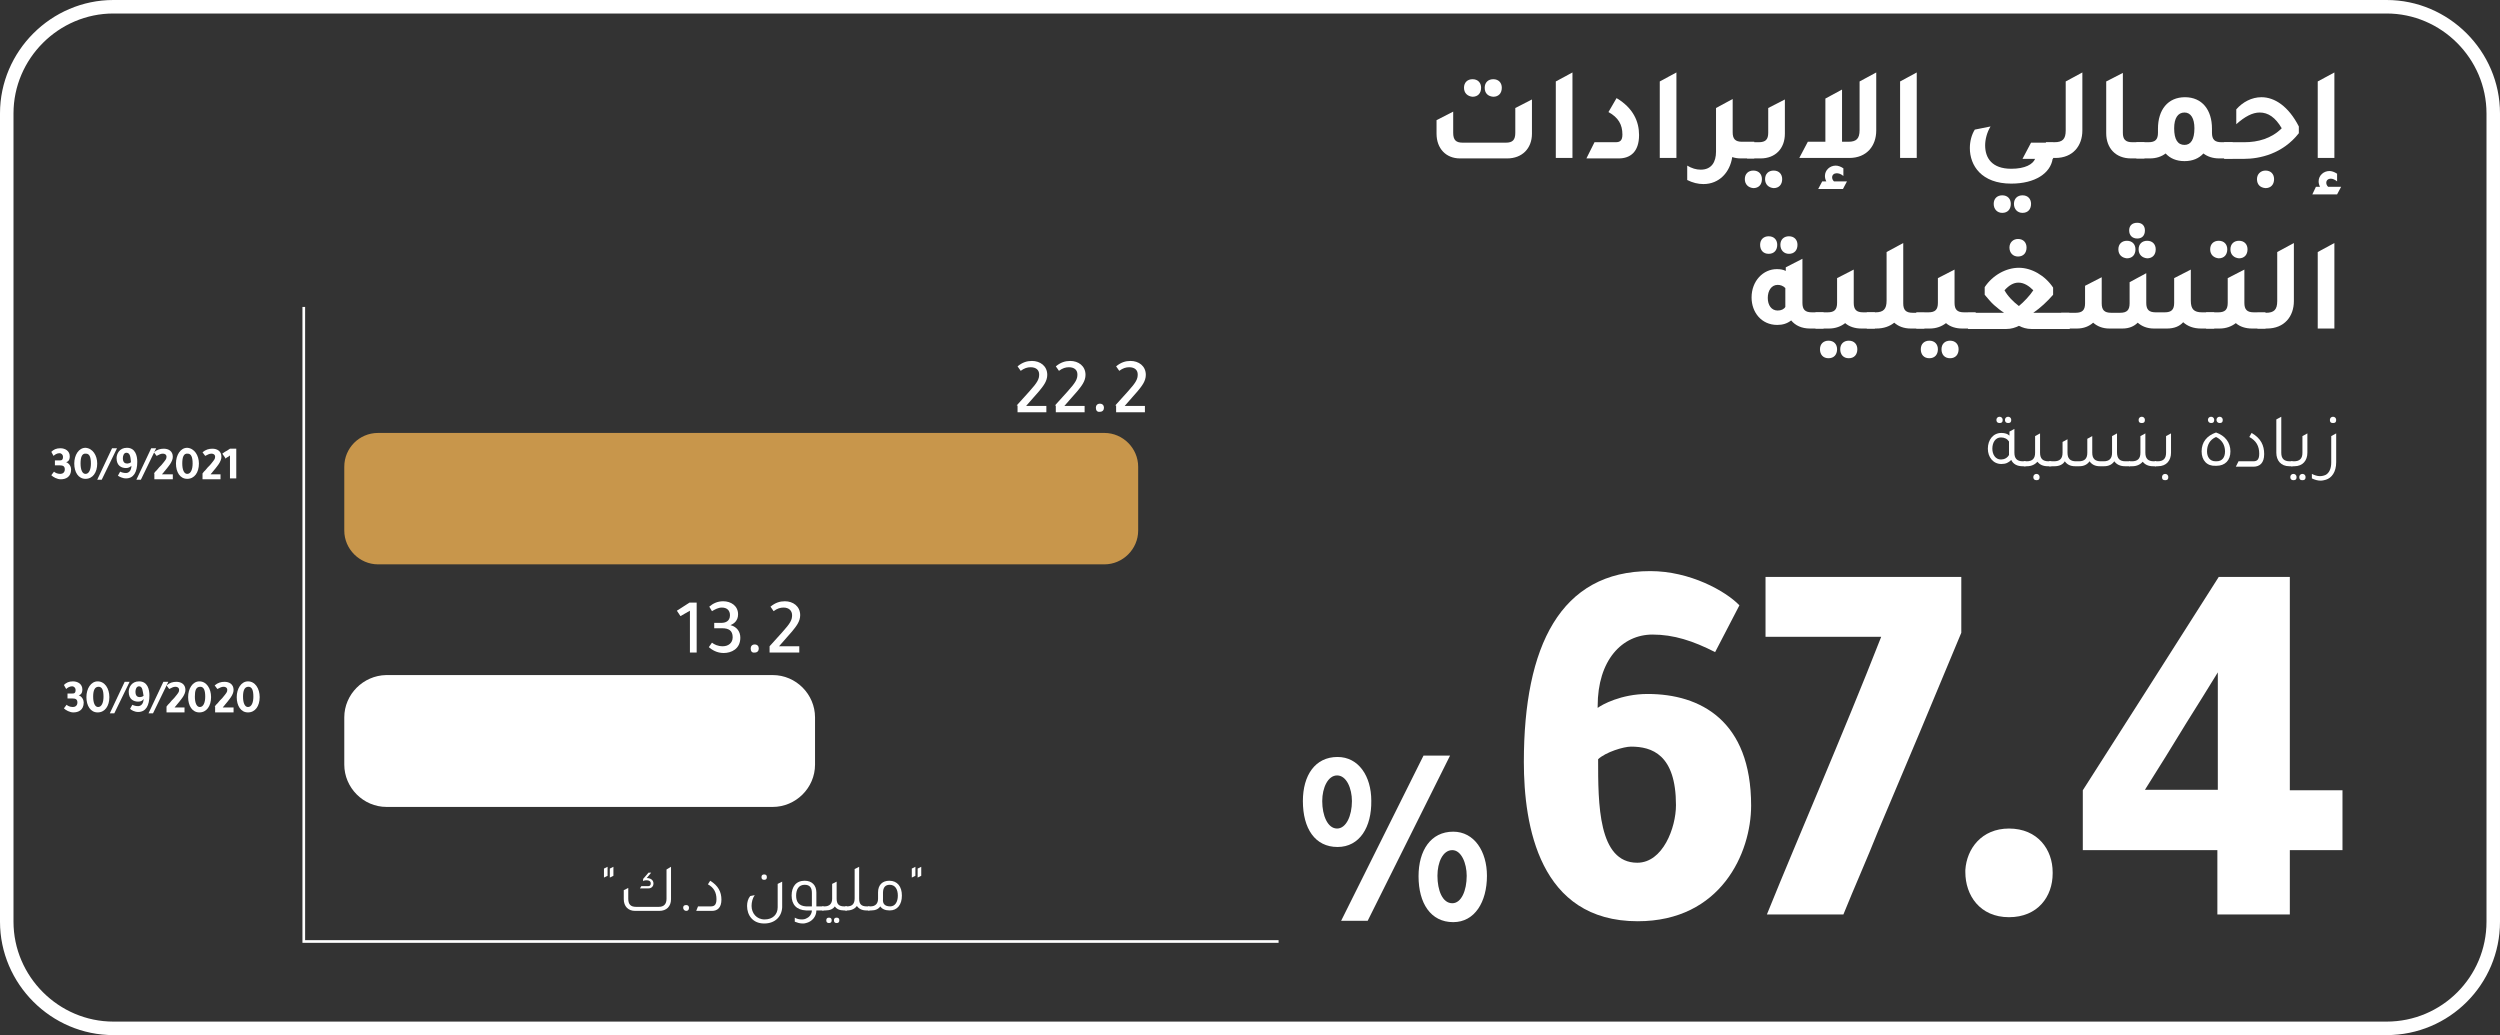
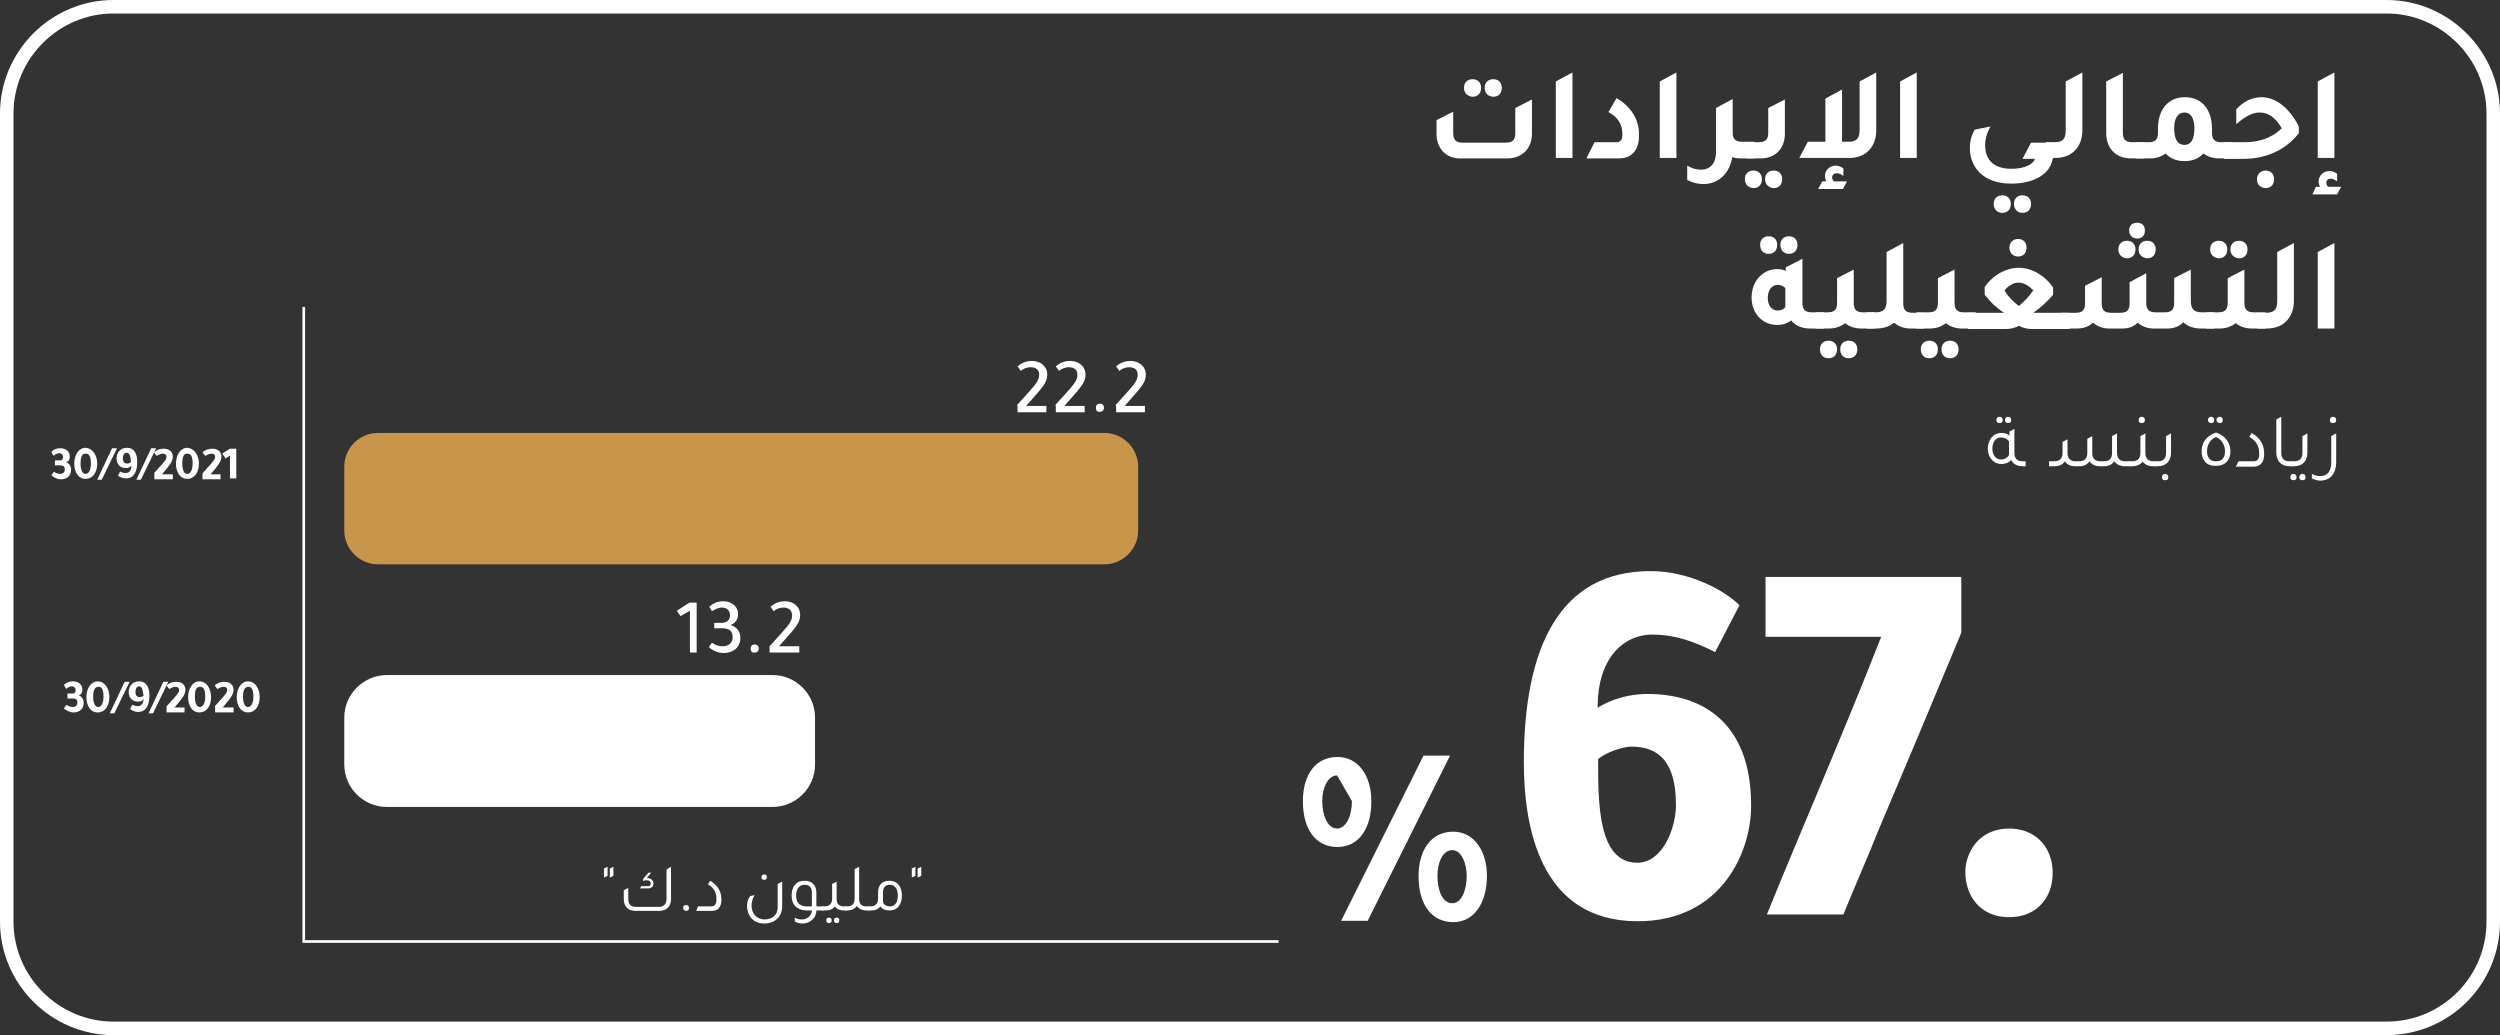
<svg xmlns="http://www.w3.org/2000/svg" version="1.1" id="Layer_1" x="0px" y="0px" viewBox="0 0 555.5 230" style="enable-background:new 0 0 555.5 230;" xml:space="preserve">
  <rect x="0" y="0" width="555.5" height="230" fill="#333333" stroke="none" />
  <style type="text/css">
	.st0{fill:none;stroke:#FFFFFF;stroke-width:3;stroke-miterlimit:10;}
	.st1{fill:#FFFFFF;}
	.st2{fill:#C8964B;}
	.st3{fill:none;stroke:#FFFFFF;stroke-width:0.593;stroke-miterlimit:10;}
</style>
  <path class="st0" d="M530.3,228.5H25.2c-13,0-23.7-10.7-23.7-23.7V25.2c0-13,10.7-23.7,23.7-23.7h505.1c13,0,23.7,10.7,23.7,23.7  v179.6C554,217.9,543.4,228.5,530.3,228.5z" />
  <g>
    <g>
-       <path class="st1" d="M297.2,188.2c-5,0-7.7-4.1-7.7-10.2c0-5.7,2.7-9.8,7.7-9.8c4.7,0,7.5,4.3,7.5,9.7    C304.8,183.8,302.1,188.2,297.2,188.2z M297.1,172.3c-2,0-3.3,2.7-3.3,5.7c0,3.2,1.2,6.1,3.3,6.1c2,0,3.3-2.8,3.3-6.1    C300.4,175.2,299.2,172.3,297.1,172.3z M316.3,167.9h5.9l-18.3,36.7H298L316.3,167.9z M322.9,204.9c-5,0-7.7-4.2-7.7-10.2    c0-5.7,2.7-9.9,7.7-9.9c4.7,0,7.5,4.4,7.5,9.8C330.4,200.4,327.7,204.9,322.9,204.9z M322.7,188.9c-2.1,0-3.3,2.7-3.3,5.7    c0,3.2,1.1,6.1,3.3,6.1c2,0,3.2-2.8,3.2-6.1C325.9,191.8,324.7,188.9,322.7,188.9z" />
+       <path class="st1" d="M297.2,188.2c-5,0-7.7-4.1-7.7-10.2c0-5.7,2.7-9.8,7.7-9.8c4.7,0,7.5,4.3,7.5,9.7    C304.8,183.8,302.1,188.2,297.2,188.2z M297.1,172.3c-2,0-3.3,2.7-3.3,5.7c0,3.2,1.2,6.1,3.3,6.1c2,0,3.3-2.8,3.3-6.1    z M316.3,167.9h5.9l-18.3,36.7H298L316.3,167.9z M322.9,204.9c-5,0-7.7-4.2-7.7-10.2    c0-5.7,2.7-9.9,7.7-9.9c4.7,0,7.5,4.4,7.5,9.8C330.4,200.4,327.7,204.9,322.9,204.9z M322.7,188.9c-2.1,0-3.3,2.7-3.3,5.7    c0,3.2,1.1,6.1,3.3,6.1c2,0,3.2-2.8,3.2-6.1C325.9,191.8,324.7,188.9,322.7,188.9z" />
    </g>
  </g>
  <g>
    <path class="st1" d="M450.1,102.5v1.1h-0.7c-1.2,0-2.1-0.5-2.5-1.4c-0.6,0.6-1.2,0.9-2.2,0.9c-1.8,0-3-1.5-3-3.4c0-2,1.2-3.5,3-3.5   c0.8,0,1.4,0.2,1.8,0.6v-0.9l1.1-0.6v5.3c0,1.3,0.6,1.9,1.9,1.9H450.1z M444.6,97.2c-1.2,0-1.9,1.1-1.9,2.5c0,1.3,0.7,2.4,1.9,2.4   c0.7,0,1.4-0.3,1.8-1c0-0.2,0-0.3,0-0.5v-2.5C446,97.5,445.4,97.2,444.6,97.2z M443.6,93.3c0-0.4,0.3-0.7,0.7-0.7   c0.4,0,0.7,0.3,0.7,0.7c0,0.5-0.2,0.7-0.7,0.7C443.8,94,443.6,93.7,443.6,93.3z M445.5,93.3c0-0.4,0.3-0.7,0.7-0.7   c0.4,0,0.7,0.3,0.7,0.7c0,0.5-0.2,0.7-0.7,0.7C445.7,94,445.5,93.7,445.5,93.3z" />
-     <path class="st1" d="M455.8,102.5v1.1H455c-1.1,0-1.8-0.4-2.3-1c-0.5,0.6-1.3,1-2.3,1h-0.7v-1.1h0.6c1.3,0,1.9-0.6,1.9-1.9v-3.7   l1.1-0.6v4.3c0,1.3,0.6,1.9,1.9,1.9H455.8z M453.2,106c0,0.5-0.2,0.7-0.7,0.7s-0.7-0.3-0.7-0.7c0-0.4,0.3-0.7,0.7-0.7   S453.2,105.6,453.2,106z" />
    <path class="st1" d="M455.4,102.5h1c1.3,0,1.9-0.6,1.9-1.9v-2.4l1.1-0.6v3c0,1.3,0.6,1.9,1.9,1.9h0.6c1.3,0,1.9-0.6,1.9-1.9v-3.1   l1.1-0.6v3.7c0,1.3,0.6,1.9,1.9,1.9h0.6c1.3,0,1.9-0.6,1.9-1.9v-3.7l1.1-0.6v4.2c0,1.4,0.6,2,1.9,2h1v1.1h-1.1   c-1.1,0-1.9-0.4-2.4-1.1c-0.5,0.7-1.2,1.1-2.3,1.1h-0.9c-1.1,0-1.8-0.4-2.3-1.1c-0.5,0.7-1.2,1.1-2.3,1.1h-0.9   c-1.1,0-1.8-0.4-2.3-1.1c-0.4,0.7-1.2,1.1-2.3,1.1h-1.2V102.5z" />
    <path class="st1" d="M479.1,102.5v1.1h-0.7c-1.1,0-1.8-0.4-2.3-1c-0.5,0.6-1.3,1-2.3,1h-0.7v-1.1h0.6c1.3,0,1.9-0.6,1.9-1.9v-3.7   l1.1-0.6v4.3c0,1.3,0.6,1.9,1.9,1.9H479.1z M475.2,93.3c0-0.4,0.3-0.7,0.7-0.7s0.7,0.3,0.7,0.7c0,0.5-0.2,0.7-0.7,0.7   S475.2,93.8,475.2,93.3z" />
    <path class="st1" d="M478.8,102.5h0.6c1.3,0,1.9-0.6,1.9-1.9v-3.7l1.1-0.6v4.3c0,1.7-1,3-2.9,3h-0.7V102.5z M480.4,106   c0-0.4,0.3-0.7,0.7-0.7s0.7,0.3,0.7,0.7c0,0.5-0.2,0.7-0.7,0.7S480.4,106.5,480.4,106z" />
    <path class="st1" d="M489.2,100.3c0-2.1,1.2-3.5,3.2-4.2c2,0.7,3.2,2.2,3.2,4.2c0,2-1.2,3.2-3.1,3.2h-0.2   C490.4,103.6,489.2,102.3,489.2,100.3z M492.5,102.5c1.3,0,1.9-0.9,1.9-2.2c0-1.4-0.7-2.6-2-3.2c-1.4,0.6-2,1.8-2,3.2   c0,1.2,0.6,2.2,1.9,2.2H492.5z M490.6,93.3c0-0.4,0.3-0.7,0.7-0.7c0.4,0,0.7,0.3,0.7,0.7c0,0.5-0.2,0.7-0.7,0.7   C490.9,94,490.6,93.7,490.6,93.3z M492.5,93.3c0-0.4,0.3-0.7,0.7-0.7c0.4,0,0.7,0.3,0.7,0.7c0,0.5-0.2,0.7-0.7,0.7   C492.8,94,492.5,93.7,492.5,93.3z" />
    <path class="st1" d="M497.4,102.5h3.2c0.8,0,1.4-0.2,1.4-1.7c0-1.7-0.7-2.9-2.2-3.7l0.5-0.9c2.1,1.2,2.8,2.8,2.8,4.7   c0,2-1,2.8-2.4,2.8h-3.9L497.4,102.5z" />
    <path class="st1" d="M505.8,100.6v-7.4l1.1-0.6v8c0,1.3,0.6,1.9,1.9,1.9h0.6v1.1h-0.7C506.8,103.6,505.8,102.3,505.8,100.6z" />
    <path class="st1" d="M508.9,106c0-0.4,0.3-0.7,0.7-0.7c0.4,0,0.7,0.3,0.7,0.7c0,0.5-0.2,0.7-0.7,0.7   C509.2,106.7,508.9,106.5,508.9,106z M509.1,102.5h0.6c1.3,0,1.9-0.6,1.9-1.9v-3.7l1.1-0.6v4.3c0,1.7-1,3-2.9,3h-0.7V102.5z    M510.9,106c0-0.4,0.3-0.7,0.7-0.7c0.4,0,0.7,0.3,0.7,0.7c0,0.5-0.2,0.7-0.7,0.7C511.1,106.7,510.9,106.5,510.9,106z" />
    <path class="st1" d="M516.8,106.6c-0.4,0.1-0.7,0.2-1.2,0.2c-0.6,0-1.3-0.2-1.9-0.5v-1c0.6,0.3,1.2,0.5,1.8,0.5   c0.4,0,0.9-0.1,1.3-0.3c0.7-0.4,1.2-1.3,1.2-2.7v-5.9l1.1-0.6v6.4C519.1,104.9,518.1,106.2,516.8,106.6z M517.7,93.3   c0-0.4,0.3-0.7,0.7-0.7s0.7,0.3,0.7,0.7c0,0.5-0.2,0.7-0.7,0.7S517.7,93.8,517.7,93.3z" />
  </g>
  <g>
    <path class="st1" d="M319.2,29.7v-3l3.7-1.9v4.7c0,1.6,0.6,2.2,2.1,2.2h9.6c1.5,0,2.1-0.6,2.1-2.2V24l3.7-1.9v7.6   c0,3.3-2.2,5.5-5.5,5.5h-10.5C321.3,35.2,319.2,33,319.2,29.7z M325.3,19.5c0-1.2,0.8-1.9,1.9-1.9c1.2,0,1.9,0.8,1.9,1.9   c0,1.2-0.7,2-1.9,2C326.1,21.4,325.3,20.7,325.3,19.5z M329.9,19.5c0-1.2,0.8-1.9,1.9-1.9c1.2,0,1.9,0.8,1.9,1.9c0,1.2-0.7,2-1.9,2   C330.6,21.4,329.9,20.7,329.9,19.5z" />
    <path class="st1" d="M345.7,18.1l3.7-2v19h-3.7V18.1z" />
    <path class="st1" d="M354.3,31.6h4.7c0.9,0,1.5-0.3,1.5-1.7c0-2.2-0.9-3.8-3.1-5l1.8-3.1c3.7,2.2,5,5.2,5,8.2c0,3.8-2,5.2-4.5,5.2   h-7.2L354.3,31.6z" />
    <path class="st1" d="M368.8,18.1l3.7-2v19h-3.7V18.1z" />
    <path class="st1" d="M389.8,31.6v3.6h-3c-0.7,0-1.3-0.1-1.9-0.3c-0.5,3.4-2.9,6-6.4,6c-1.2,0-2.4-0.3-3.6-0.9v-3.2   c1,0.6,2,0.9,3,0.9c2.4,0,3.4-1.7,3.4-4V24l2.4-1.3l1.3-0.7v0l0,0v7.4c0,1.5,0.6,2.1,2.1,2.1H389.8z" />
    <path class="st1" d="M387.7,39.8c0-1.2,0.8-1.9,1.9-1.9c1.2,0,1.9,0.8,1.9,1.9c0,1.2-0.7,2-1.9,2C388.5,41.7,387.7,41,387.7,39.8z    M388.1,31.6h2.7c1.5,0,2.1-0.6,2.1-2.1V24l3.7-1.9v7.6c0,3.3-2.1,5.5-5.4,5.5h-3V31.6z M392.2,39.8c0-1.2,0.8-1.9,1.9-1.9   c1.2,0,1.9,0.8,1.9,1.9c0,1.2-0.7,2-1.9,2C393,41.7,392.2,41,392.2,39.8z" />
    <path class="st1" d="M416.9,16.1V29c0,3.4-2.1,6.1-6,6.1h-11.1l1.9-3.6h3.9v-9.6l3.7-2v11.6h1.4c1.8,0,2.5-0.7,2.5-2.6V18.1   L416.9,16.1z M408.1,38.5c-0.5,0-1,0.3-1,0.9c0,0.3,0.1,0.6,0.4,0.9h2.9l-0.9,1.7H404l0.9-1.7h0.9c-0.2-0.4-0.3-0.8-0.3-1.2   c0-1.3,1.1-2.3,2.4-2.3c0.5,0,1.1,0.2,1.7,0.6v1.7C409,38.6,408.5,38.5,408.1,38.5z" />
    <path class="st1" d="M422.2,18.1l3.7-2v19h-3.7V18.1z" />
    <path class="st1" d="M446.9,40.8c-6.6,0-9.2-4-9.2-7.9c0-1.5,0.4-3,1.1-4.1l3.5-0.7c-0.8,1.3-1.2,2.9-1.2,4.2   c0,2.8,1.5,5.2,5.8,5.2c3.1,0,4.8-1,5.3-2.2h-2.8l1.9-3.6h4.9v3.6h-0.1C455.6,38.5,452.2,40.8,446.9,40.8z M443,45.3   c0-1.2,0.8-1.9,1.9-1.9c1.2,0,1.9,0.8,1.9,1.9c0,1.2-0.7,2-1.9,2C443.8,47.3,443,46.5,443,45.3z M447.5,45.3c0-1.2,0.8-1.9,1.9-1.9   c1.2,0,1.9,0.8,1.9,1.9c0,1.2-0.7,2-1.9,2C448.3,47.3,447.5,46.5,447.5,45.3z" />
    <path class="st1" d="M454.6,31.6h1.9c1.8,0,2.5-0.7,2.5-2.6V18.1l3.7-2V29c0,3.4-2.1,6.1-6,6.1h-2.1V31.6z" />
    <path class="st1" d="M468,29.6V18.1l3.7-1.9v13.3c0,1.5,0.6,2.1,2.1,2.1h2.7v3.6h-3C470.1,35.2,468,32.9,468,29.6z" />
    <path class="st1" d="M496.1,31.6v3.6h-3c-1.4,0-2.6-0.4-3.5-1.1c-1,1.1-2.4,1.7-4.2,1.7c-1.8,0-3.2-0.6-4.2-1.7   c-0.9,0.7-2.1,1.1-3.5,1.1h-3v-3.6h2.7c1.5,0,2.1-0.6,2.1-2.1v-0.9c0-4.2,2.2-7,6-7s6,2.8,6,7v0.9c0,1.5,0.6,2.1,2.1,2.1H496.1z    M487.6,28.5c0-2.2-0.8-3.5-2.2-3.5c-1.5,0-2.3,1.3-2.3,3.5c0,2.5,0.8,3.7,2.3,3.7C486.8,32.2,487.6,31,487.6,28.5z" />
    <path class="st1" d="M494.3,31.6h4.4c3,0,6-0.8,8.3-3.1c-1.4-2.4-3-3.5-4.9-3.5c-1.6,0-3.3,0.9-5.2,2.6v-3.3   c1.4-1.6,3.4-2.7,5.6-2.7c2.9,0,6,2,8.3,6.5v1.5c-3.6,4.6-8.7,5.7-12.2,5.7h-4.4V31.6z M501.5,39.8c0-1.1,0.8-1.9,1.9-1.9   c1.2,0,1.9,0.8,1.9,1.9c0,1.2-0.7,2-1.9,2C502.2,41.7,501.5,41,501.5,39.8z" />
    <path class="st1" d="M514.6,41.5h0.9c-0.2-0.4-0.3-0.8-0.3-1.2c0-1.3,1.1-2.3,2.4-2.3c0.5,0,1.1,0.2,1.7,0.6v1.7   c-0.5-0.4-1-0.6-1.4-0.6c-0.5,0-1,0.3-1,0.9c0,0.3,0.1,0.6,0.4,0.9h2.9l-0.9,1.7h-5.5L514.6,41.5z M515,18.1l3.7-2v19H515V18.1z" />
    <path class="st1" d="M405.2,69.5V73h-3c-1.9,0-3.3-0.7-4.2-1.8c-0.9,0.7-1.9,1-3.1,1c-3.5,0-5.7-2.8-5.7-6.1c0-3.7,2.6-6.3,5.6-6.3   c0.8,0,1.4,0.1,2,0.4v-0.8l3.7-1.9v9.8c0,1.5,0.6,2.1,2.1,2.1H405.2z M391.1,54.4c0-1.2,0.8-1.9,1.9-1.9c1.2,0,1.9,0.8,1.9,1.9   c0,1.2-0.7,2-1.9,2C391.8,56.4,391.1,55.6,391.1,54.4z M395,63.3c-1.4,0-2.2,1.3-2.2,2.9c0,1.6,0.8,2.8,2.2,2.8   c0.8,0,1.4-0.3,1.7-0.8c0-0.2,0-0.5,0-0.7V64C396.2,63.5,395.6,63.3,395,63.3z M395.6,54.4c0-1.2,0.8-1.9,1.9-1.9   c1.2,0,1.9,0.8,1.9,1.9c0,1.2-0.7,2-1.9,2C396.4,56.4,395.6,55.6,395.6,54.4z" />
    <path class="st1" d="M416.6,69.5V73h-3c-1.4,0-2.7-0.4-3.6-1.2c-0.9,0.7-2.1,1.2-3.6,1.2h-3v-3.6h2.7c1.5,0,2.1-0.6,2.1-2.1v-5.5   l3.7-1.9v7.4c0,1.5,0.6,2.1,2.1,2.1H416.6z M408.2,77.6c0,1.2-0.7,2-1.9,2c-1.2,0-1.9-0.8-1.9-2c0-1.2,0.8-1.9,1.9-1.9   C407.5,75.7,408.2,76.5,408.2,77.6z M412.7,77.6c0,1.2-0.7,2-1.9,2c-1.2,0-1.9-0.8-1.9-2c0-1.2,0.8-1.9,1.9-1.9   C412,75.7,412.7,76.5,412.7,77.6z" />
    <path class="st1" d="M427.6,69.5V73h-3c-1.6,0-2.8-0.5-3.7-1.3c-1,0.8-2.3,1.3-4,1.3h-2.1v-3.6h1.9c1.8,0,2.5-0.7,2.5-2.6V56l3.7-2   v6l0,0v7.4c0,1.5,0.6,2.1,2.1,2.1H427.6z" />
    <path class="st1" d="M439,69.5V73h-3c-1.4,0-2.7-0.4-3.6-1.2c-0.9,0.7-2.1,1.2-3.6,1.2h-3v-3.6h2.7c1.5,0,2.1-0.6,2.1-2.1v-5.5   l3.7-1.9v7.4c0,1.5,0.6,2.1,2.1,2.1H439z M430.6,77.6c0,1.2-0.7,2-1.9,2c-1.2,0-1.9-0.8-1.9-2c0-1.2,0.8-1.9,1.9-1.9   C429.9,75.7,430.6,76.5,430.6,77.6z M435.2,77.6c0,1.2-0.7,2-1.9,2c-1.2,0-1.9-0.8-1.9-2c0-1.2,0.8-1.9,1.9-1.9   C434.5,75.7,435.2,76.5,435.2,77.6z" />
    <path class="st1" d="M459.8,69.5l0.1,3.6h-8.5c-1.1,0-2-0.3-2.8-0.7c-0.8,0.4-1.7,0.7-2.8,0.7h-8.5v-3.6h8   c-0.8-0.5-1.5-1.1-2.2-1.7c-0.7-0.6-1.4-1.5-2.1-2.3v-1.7c1.8-2.7,4.8-4.3,7.6-4.3c2.8,0,5.8,1.7,7.6,4.4v1.6   c-1.3,1.5-2.8,2.9-4.4,4H459.8z M451.8,64.5c-0.9-0.9-2-1.7-3.3-1.7c-1.1,0-2.1,0.6-3.1,1.7c0.7,1.3,2,2.6,3.2,3.5   C449.7,67.1,451.1,65.6,451.8,64.5z M446.5,55c0-1.1,0.8-1.9,1.9-1.9c1.2,0,1.9,0.8,1.9,1.9c0,1.2-0.7,2-1.9,2   C447.3,57,446.5,56.2,446.5,55z" />
    <path class="st1" d="M458.1,69.5h3.1c1.5,0,2.1-0.6,2.1-2.1v-3.9l3.7-1.9v5.8c0,1.5,0.6,2.1,2.1,2.1h2c1.5,0,2.1-0.6,2.1-2.1v-4.7   l3.7-2v6.6c0,1.5,0.6,2.1,2.1,2.1h2c1.5,0,2.1-0.6,2.1-2.1v-5.5l3.7-1.9v6.9c0,1.9,0.7,2.6,2.5,2.6h2.7V73h-2.9c-1.7,0-3-0.5-4-1.4   c-0.8,0.9-2,1.4-3.6,1.4h-2.9c-1.5,0-2.7-0.5-3.6-1.3c-0.8,0.8-1.9,1.3-3.4,1.3h-2.9c-1.5,0-2.7-0.5-3.6-1.3   c-0.9,0.8-2.1,1.3-3.6,1.3h-3.5V69.5z M470.7,55.4c0-1.2,0.8-1.9,1.9-1.9c1.2,0,1.9,0.8,1.9,1.9c0,1.2-0.7,2-1.9,2   C471.5,57.3,470.7,56.6,470.7,55.4z M473.1,51.2c0-1,0.6-1.7,1.8-1.7c1.1,0,1.7,0.7,1.7,1.7c0,1.1-0.6,1.8-1.7,1.8   C473.8,53,473.1,52.3,473.1,51.2z M475.2,55.4c0-1.2,0.8-1.9,1.9-1.9c1.2,0,1.9,0.8,1.9,1.9c0,1.2-0.7,2-1.9,2   C476,57.3,475.2,56.6,475.2,55.4z" />
    <path class="st1" d="M503.4,69.5V73h-3c-1.4,0-2.7-0.4-3.6-1.2c-0.9,0.7-2.1,1.2-3.6,1.2h-3v-3.6h2.7c1.5,0,2.1-0.6,2.1-2.1v-5.5   l3.7-1.9v7.4c0,1.5,0.6,2.1,2.1,2.1H503.4z M491.1,55.4c0-1.2,0.8-1.9,1.9-1.9c1.2,0,1.9,0.8,1.9,1.9c0,1.2-0.7,2-1.9,2   C491.9,57.3,491.1,56.6,491.1,55.4z M495.6,55.4c0-1.2,0.8-1.9,1.9-1.9c1.2,0,1.9,0.8,1.9,1.9c0,1.2-0.7,2-1.9,2   C496.4,57.3,495.6,56.6,495.6,55.4z" />
    <path class="st1" d="M501.6,69.5h1.9c1.8,0,2.5-0.7,2.5-2.6V56l3.7-2v12.9c0,3.4-2.1,6.1-6,6.1h-2.1V69.5z" />
    <path class="st1" d="M515,56l3.7-2v19H515V56z" />
  </g>
  <g>
    <g>
      <path class="st1" d="M12.2,103.4v-1.1h1c0.4,0,0.8,0,0.8-0.8c0-0.4-0.3-0.8-0.8-0.8c-0.5,0-1,0.3-1.3,0.6l-0.5-0.9    c0.5-0.5,1.1-0.8,2-0.8c1.1,0,2.1,0.6,2.1,1.8c0,1-0.5,1.2-0.8,1.3c0.8,0.3,1.1,1.1,1.1,1.6c0,1.7-1.2,2.2-2.3,2.2    c-0.8,0-1.7-0.5-2.1-0.9l0.6-0.8c0.2,0.2,0.7,0.5,1.4,0.5c0.5,0,1-0.3,1-1c0-0.7-0.4-0.9-1.1-0.9H12.2z" />
      <path class="st1" d="M21.6,103c0,2-1,3.4-2.6,3.4c-1.6,0-2.5-1.5-2.5-3.4c0-1.9,1-3.5,2.5-3.5C20.6,99.6,21.6,101.2,21.6,103z     M17.9,103c0,1.4,0.4,2.3,1.1,2.3c0.8,0,1.2-1,1.2-2.3c0-1.4-0.3-2.2-1.1-2.2C18.2,100.7,17.9,101.6,17.9,103z" />
      <path class="st1" d="M22.6,106.6h-1l3.3-7h1.1L22.6,106.6z" />
      <path class="st1" d="M28,104c-1,0-2.1-0.5-2.1-2.2c0-0.9,0.6-2.3,2.3-2.3c1.9,0,2.3,1.8,2.3,3.1c0,2.3-0.8,3.7-2.5,3.7    c-0.8,0-1.5-0.4-1.8-0.6l0.5-0.9c0.4,0.2,0.8,0.3,1.3,0.3c0.6,0,1.2-0.5,1.2-1.6C28.9,103.8,28.5,104,28,104z M28.1,100.6    c-0.6,0-0.8,0.7-0.8,1.2c0,1,0.5,1.2,1,1.2c0.2,0,0.6-0.1,0.8-0.3C29,101.8,29,100.6,28.1,100.6z" />
      <path class="st1" d="M31.3,106.6h-1l3.3-7h1.1L31.3,106.6z" />
      <path class="st1" d="M34.2,105.2c0.2-0.3,0.4-0.5,0.7-0.8c0.3-0.4,0.6-0.7,1-1.1c0.9-1.1,1.1-1.3,1.1-1.8c0-0.5-0.4-0.7-0.8-0.7    c-0.5,0-0.8,0.2-1.4,0.5l-0.6-0.8c0.7-0.6,1.4-0.8,2.2-0.8c1,0,2,0.5,2,1.8c0,1.1-1,2.2-2,3.4c-0.1,0.2-0.3,0.3-0.4,0.5h2.4v1.1    h-4.1V105.2z" />
      <path class="st1" d="M44.2,103c0,2-1,3.4-2.6,3.4c-1.6,0-2.5-1.5-2.5-3.4c0-1.9,1-3.5,2.5-3.5C43.2,99.6,44.2,101.2,44.2,103z     M40.5,103c0,1.4,0.4,2.3,1.1,2.3c0.8,0,1.2-1,1.2-2.3c0-1.4-0.3-2.2-1.1-2.2C40.8,100.7,40.5,101.6,40.5,103z" />
      <path class="st1" d="M45,105.2c0.2-0.3,0.4-0.5,0.7-0.8c0.3-0.4,0.6-0.7,1-1.1c0.9-1.1,1.1-1.3,1.1-1.8c0-0.5-0.4-0.7-0.8-0.7    c-0.5,0-0.8,0.2-1.4,0.5l-0.6-0.8c0.7-0.6,1.4-0.8,2.2-0.8c1,0,2,0.5,2,1.8c0,1.1-1,2.2-2,3.4c-0.1,0.2-0.3,0.3-0.4,0.5H49v1.1H45    V105.2z" />
      <path class="st1" d="M52.5,106.3h-1.4v-5.1c-0.1,0.1-0.3,0.2-0.4,0.3c-0.2,0.1-0.4,0.2-0.6,0.4c-0.1-0.3-0.3-0.5-0.5-0.8    c-0.1-0.1-0.1-0.2-0.2-0.3c0.4-0.3,0.7-0.5,1.1-0.7c0.2-0.1,0.4-0.3,0.6-0.4h1.4V106.3z" />
    </g>
  </g>
  <g>
    <g>
      <path class="st1" d="M15,155.2v-1.1h1c0.4,0,0.8,0,0.8-0.8c0-0.4-0.3-0.8-0.8-0.8c-0.5,0-1,0.3-1.3,0.6l-0.5-0.9    c0.5-0.5,1.1-0.8,2-0.8c1.1,0,2.1,0.6,2.1,1.8c0,1-0.5,1.2-0.8,1.3c0.8,0.3,1.1,1.1,1.1,1.6c0,1.7-1.2,2.2-2.3,2.2    c-0.8,0-1.7-0.5-2.1-0.9l0.6-0.8c0.2,0.2,0.7,0.5,1.4,0.5c0.5,0,1-0.3,1-1c0-0.7-0.4-0.9-1.1-0.9H15z" />
      <path class="st1" d="M24.3,154.9c0,2-1,3.4-2.6,3.4c-1.6,0-2.5-1.5-2.5-3.4c0-1.9,1-3.5,2.5-3.5C23.3,151.4,24.3,153,24.3,154.9z     M20.7,154.8c0,1.4,0.4,2.3,1.1,2.3c0.8,0,1.2-1,1.2-2.3c0-1.4-0.3-2.2-1.1-2.2C21,152.6,20.7,153.5,20.7,154.8z" />
      <path class="st1" d="M25.4,158.5h-1l3.3-7h1.1L25.4,158.5z" />
      <path class="st1" d="M30.7,155.9c-1,0-2.1-0.5-2.1-2.2c0-0.9,0.6-2.3,2.3-2.3c1.9,0,2.3,1.8,2.3,3.1c0,2.3-0.8,3.7-2.5,3.7    c-0.8,0-1.5-0.4-1.8-0.7l0.5-0.9c0.4,0.2,0.8,0.3,1.3,0.3c0.6,0,1.2-0.5,1.2-1.6C31.7,155.7,31.3,155.9,30.7,155.9z M30.9,152.5    c-0.6,0-0.8,0.7-0.8,1.2c0,1,0.5,1.2,1,1.2c0.2,0,0.6-0.1,0.8-0.3C31.7,153.6,31.7,152.5,30.9,152.5z" />
      <path class="st1" d="M34,158.5h-1l3.3-7h1.1L34,158.5z" />
      <path class="st1" d="M37,157c0.2-0.3,0.4-0.5,0.7-0.8c0.3-0.4,0.6-0.7,1-1.1c0.9-1.1,1.1-1.3,1.1-1.8c0-0.5-0.4-0.7-0.8-0.7    c-0.5,0-0.8,0.2-1.4,0.5l-0.6-0.8c0.7-0.6,1.4-0.8,2.2-0.8c1,0,2,0.5,2,1.8c0,1.1-1,2.2-2,3.4c-0.1,0.2-0.3,0.3-0.4,0.5H41v1.1H37    V157z" />
      <path class="st1" d="M46.9,154.9c0,2-1,3.4-2.6,3.4c-1.6,0-2.5-1.5-2.5-3.4c0-1.9,1-3.5,2.5-3.5C45.9,151.4,46.9,153,46.9,154.9z     M43.3,154.8c0,1.4,0.4,2.3,1.1,2.3c0.8,0,1.2-1,1.2-2.3c0-1.4-0.3-2.2-1.1-2.2C43.5,152.6,43.3,153.5,43.3,154.8z" />
      <path class="st1" d="M47.7,157c0.2-0.3,0.4-0.5,0.7-0.8c0.3-0.4,0.6-0.7,1-1.1c0.9-1.1,1.1-1.3,1.1-1.8c0-0.5-0.4-0.7-0.8-0.7    c-0.5,0-0.8,0.2-1.4,0.5l-0.6-0.8c0.7-0.6,1.4-0.8,2.2-0.8c1,0,2,0.5,2,1.8c0,1.1-1,2.2-2,3.4c-0.1,0.2-0.3,0.3-0.4,0.5h2.4v1.1    h-4.1V157z" />
      <path class="st1" d="M57.7,154.9c0,2-1,3.4-2.6,3.4c-1.6,0-2.5-1.5-2.5-3.4c0-1.9,1-3.5,2.5-3.5C56.7,151.4,57.7,153,57.7,154.9z     M54,154.8c0,1.4,0.4,2.3,1.1,2.3c0.8,0,1.2-1,1.2-2.3c0-1.4-0.3-2.2-1.1-2.2C54.3,152.6,54,153.5,54,154.8z" />
    </g>
  </g>
  <path class="st2" d="M76.5,103.7v14.2c0,4.1,3.4,7.5,7.5,7.5h161.4c4.1,0,7.5-3.4,7.5-7.5v-14.2c0-4.1-3.4-7.5-7.5-7.5H84  C79.8,96.2,76.5,99.6,76.5,103.7z" />
  <path class="st1" d="M76.5,159.4v10.5c0,5.1,4.2,9.4,9.4,9.4h85.8c5.1,0,9.4-4.2,9.4-9.4v-10.5c0-5.1-4.2-9.4-9.4-9.4H85.8  C80.7,150.1,76.5,154.3,76.5,159.4z" />
  <polyline class="st3" points="284.1,209.2 67.5,209.2 67.5,68.2 " />
  <g>
    <path class="st1" d="M225.9,90.1l2.8-3.1c1.9-2.1,2.2-2.8,2.2-3.8c0-1-0.7-1.6-1.9-1.6c-0.7,0-1.4,0.2-2.2,0.8l-0.7-1   c1.1-0.9,2.1-1.2,3.2-1.2c1.8,0,3.4,1.1,3.4,3.1c0,1.4-0.9,2.5-1.8,3.6l-2.9,3.3h4.5v1.4h-6.4V90.1z" />
    <path class="st1" d="M234.4,90.1l2.8-3.1c1.9-2.1,2.2-2.8,2.2-3.8c0-1-0.7-1.6-1.9-1.6c-0.7,0-1.4,0.2-2.2,0.8l-0.7-1   c1.1-0.9,2.1-1.2,3.2-1.2c1.8,0,3.4,1.1,3.4,3.1c0,1.4-0.9,2.5-1.8,3.6l-2.9,3.3h4.5v1.4h-6.4V90.1z" />
    <path class="st1" d="M243.5,90.6c0-0.5,0.3-0.9,0.9-0.9c0.6,0,0.9,0.4,0.9,0.9c0,0.5-0.3,0.9-0.9,0.9   C243.8,91.6,243.5,91.2,243.5,90.6C243.5,90.7,243.5,90.7,243.5,90.6z" />
    <path class="st1" d="M247.8,90.1l2.8-3.1c1.9-2.1,2.2-2.8,2.2-3.8c0-1-0.7-1.6-1.9-1.6c-0.7,0-1.4,0.2-2.2,0.8l-0.7-1   c1.1-0.9,2.1-1.2,3.2-1.2c1.8,0,3.4,1.1,3.4,3.1c0,1.4-0.9,2.5-1.8,3.6l-2.9,3.3h4.5v1.4h-6.4V90.1z" />
  </g>
  <g>
    <path class="st1" d="M154.9,145h-1.6v-9.3l-2.1,1.2l-0.8-1.2l2.8-1.8h1.6V145z" />
    <path class="st1" d="M158.7,139.8v-1.4h1.6c0.8,0,1.9-0.3,1.9-1.7c0-1-0.6-1.7-1.8-1.7c-0.8,0-1.5,0.4-2.2,0.8l-0.6-1   c0.8-0.7,1.8-1.2,3.1-1.2c1.7,0,3.3,1,3.3,2.9c0,1.4-0.9,2.1-1.7,2.4c1.5,0.4,2.2,1.5,2.2,2.8c0,2.5-2,3.4-3.7,3.4   c-1.5,0-2.6-0.7-3.3-1.3l0.7-1c0.5,0.4,1.3,0.8,2.4,0.8c1.2,0,2.2-0.7,2.2-2c0-1.5-0.9-2-2.3-2H158.7z" />
    <path class="st1" d="M166.8,144.1c0-0.5,0.3-0.9,0.9-0.9c0.6,0,0.9,0.4,0.9,0.9c0,0.5-0.3,0.9-0.9,0.9   C167.1,145.1,166.8,144.7,166.8,144.1C166.8,144.2,166.8,144.2,166.8,144.1z" />
    <path class="st1" d="M171,143.6l2.8-3.1c1.9-2.1,2.2-2.8,2.2-3.8c0-1-0.7-1.7-1.9-1.7c-0.7,0-1.4,0.2-2.2,0.8l-0.7-1   c1.1-0.9,2.1-1.2,3.2-1.2c1.8,0,3.4,1.1,3.4,3.1c0,1.4-0.9,2.5-1.8,3.6l-2.9,3.3h4.5v1.4H171V143.6z" />
  </g>
  <g>
    <path class="st1" d="M134.2,193l0.8-0.4v2l-0.8,0.4V193z M135.5,193l0.8-0.4v2l-0.8,0.4V193z" />
    <path class="st1" d="M149.1,192.6v7.2c0,1.6-1,2.6-2.6,2.6h-5.4c-1.5,0-2.5-1-2.5-2.6v-2l1-0.5v2.4c0,1.2,0.5,1.8,1.7,1.8h5.1   c1.1,0,1.7-0.6,1.7-1.8v-6.5L149.1,192.6z M145.2,196.3c0,0.7-0.5,1.1-1.1,1.1h-1.9l0.3-0.5h1.5c0.3,0,0.6-0.1,0.6-0.6   c0-0.5-0.4-0.7-0.9-0.7c-0.3,0-0.5,0-0.8,0.2v-0.5l1.2-1.4h0.6l-1,1.2h0C144.5,195.1,145.2,195.5,145.2,196.3z" />
    <path class="st1" d="M153.1,201.7c0,0.4-0.2,0.7-0.6,0.7c-0.4,0-0.7-0.3-0.7-0.7c0-0.4,0.2-0.6,0.7-0.6   C152.9,201.1,153.1,201.4,153.1,201.7C153.1,201.7,153.1,201.7,153.1,201.7z" />
    <path class="st1" d="M155.1,201.4h2.8c0.7,0,1.3-0.2,1.3-1.6c0-1.5-0.6-2.6-1.9-3.3l0.5-0.8c1.8,1.1,2.5,2.5,2.5,4.2   c0,1.8-0.9,2.5-2.1,2.5h-3.5L155.1,201.4z" />
    <path class="st1" d="M169.8,205.2c-2.6,0-3.8-1.9-3.8-3.9c0-0.8,0.2-1.6,0.7-2.2l1-0.2c-0.5,0.7-0.7,1.6-0.7,2.4c0,1.6,1.1,3,2.9,3   s2.9-1.1,2.9-2.7v-5.2l1-0.5v5.7C173.7,203.7,172.2,205.2,169.8,205.2z M169.2,194.9c0-0.4,0.2-0.6,0.6-0.6c0.4,0,0.6,0.2,0.6,0.6   c0,0.4-0.2,0.6-0.6,0.6C169.4,195.5,169.2,195.3,169.2,194.9z" />
    <path class="st1" d="M183,202.3h-1.6c0,1.4-1,2.5-2.3,2.8c-0.3,0.1-0.5,0.1-0.8,0.1c-0.6,0-1.2-0.2-1.7-0.4v-0.9   c0.5,0.3,1,0.4,1.6,0.4c0.4,0,0.8-0.1,1.1-0.3c0.7-0.3,1.1-1.1,1.1-1.7l-1.3,0c-2.1-0.1-3.2-1.3-3.2-3.3c0-2,1-3.3,2.9-3.3   c1.6,0,2.6,1,2.6,2.6v3.1h1.6V202.3z M178.8,196.6c-1.3,0-1.9,1-1.9,2.4c0,1.4,0.6,2.3,2.2,2.4c0.4,0,0.9,0,1.3,0v-3   C180.4,197.2,179.9,196.6,178.8,196.6z" />
    <path class="st1" d="M188.2,201.4v0.9h-0.7c-0.9,0-1.6-0.3-2-0.9c-0.4,0.6-1.1,0.9-2.1,0.9h-0.7v-0.9h0.5c1.1,0,1.7-0.6,1.7-1.7   v-3.3l1-0.5v3.8c0,1.2,0.5,1.7,1.7,1.7H188.2z M184.8,204.5c0,0.4-0.2,0.6-0.6,0.6c-0.4,0-0.6-0.2-0.6-0.6s0.2-0.6,0.6-0.6   C184.6,203.9,184.8,204.1,184.8,204.5z M186.5,204.5c0,0.4-0.2,0.6-0.6,0.6c-0.4,0-0.6-0.2-0.6-0.6s0.2-0.6,0.6-0.6   C186.3,203.9,186.5,204.1,186.5,204.5z" />
    <path class="st1" d="M193.2,201.4v0.9h-0.7c-1,0-1.7-0.4-2.1-1c-0.4,0.6-1.2,1-2.1,1h-0.5v-0.9h0.4c1.2,0,1.7-0.6,1.7-1.8v-6.5   l1-0.5v7.1c0,1.2,0.5,1.7,1.7,1.7H193.2z" />
    <path class="st1" d="M197.6,195.7c1.8,0,2.8,1.3,2.8,3.3c0,2-1,3.3-2.7,3.3c-1,0-1.7-0.3-2.1-0.9c-0.4,0.6-1.1,0.9-2,0.9h-0.7v-0.9   h0.5c1.1,0,1.7-0.6,1.7-1.7v-1.4C195.1,196.6,196.1,195.7,197.6,195.7z M197.8,201.4c1.1,0,1.7-1,1.7-2.4c0-1.4-0.6-2.4-1.8-2.4   c-1,0-1.5,0.6-1.5,1.8v1.4C196.1,200.8,196.6,201.4,197.8,201.4z" />
    <path class="st1" d="M202.6,193l0.8-0.4v2l-0.8,0.4V193z M203.9,193l0.8-0.4v2l-0.8,0.4V193z" />
  </g>
  <g>
    <path class="st1" d="M381.1,144.9c-4.9-2.5-9.2-3.9-13.9-3.9c-6.8,0-12.2,5.7-12.2,15.9c0,0.1,0,0.2,0,0.4   c0.9-0.7,5.2-3.1,11.1-3.1c11.7,0,23,5.9,23,24.8c0,10.5-6.7,25.7-25.2,25.7c-21.9,0-25.3-21.3-25.3-35.4   c0-25.7,8.1-42.4,28.1-42.4c8.8,0,16.7,4.4,19.8,7.6L381.1,144.9z M363.8,191.7c5.7,0,8.6-7.8,8.6-12.8c0-11.3-5.4-13-10-13   c-1.6,0-5.6,1.2-7.3,2.8C355.1,178.6,355.1,191.7,363.8,191.7z" />
    <path class="st1" d="M392.3,141.5v-13.3h43.5v12.4c-6.1,14.7-12.3,29.5-18.5,44.1c-2.5,6.3-5.2,12.3-7.7,18.5h-17   c3.8-9.4,7.8-18.8,11.8-28.4c4.6-11,9.3-22.3,13.6-33.3H392.3z" />
    <path class="st1" d="M456.1,194.1c0,5.1-3.3,9.7-9.7,9.7c-6.5,0-9.7-4.9-9.7-10c0-0.1,0-0.4,0-0.5c0.3-4.7,3.6-9.2,9.7-9.2   c6.4,0,9.7,4.7,9.7,9.7C456.1,194,456.1,194,456.1,194.1z" />
-     <path class="st1" d="M493,128.2h15.8v47.4h11.7v13.3h-11.7v14.3h-16.1v-14.3h-29.9v-13.3C473,159.6,483,144,493,128.2z    M492.8,175.6v-26.2c-2.3,3.7-4.6,7.5-6.9,11.1c-3.1,5.1-6.2,10.1-9.3,15H492.8z" />
  </g>
</svg>